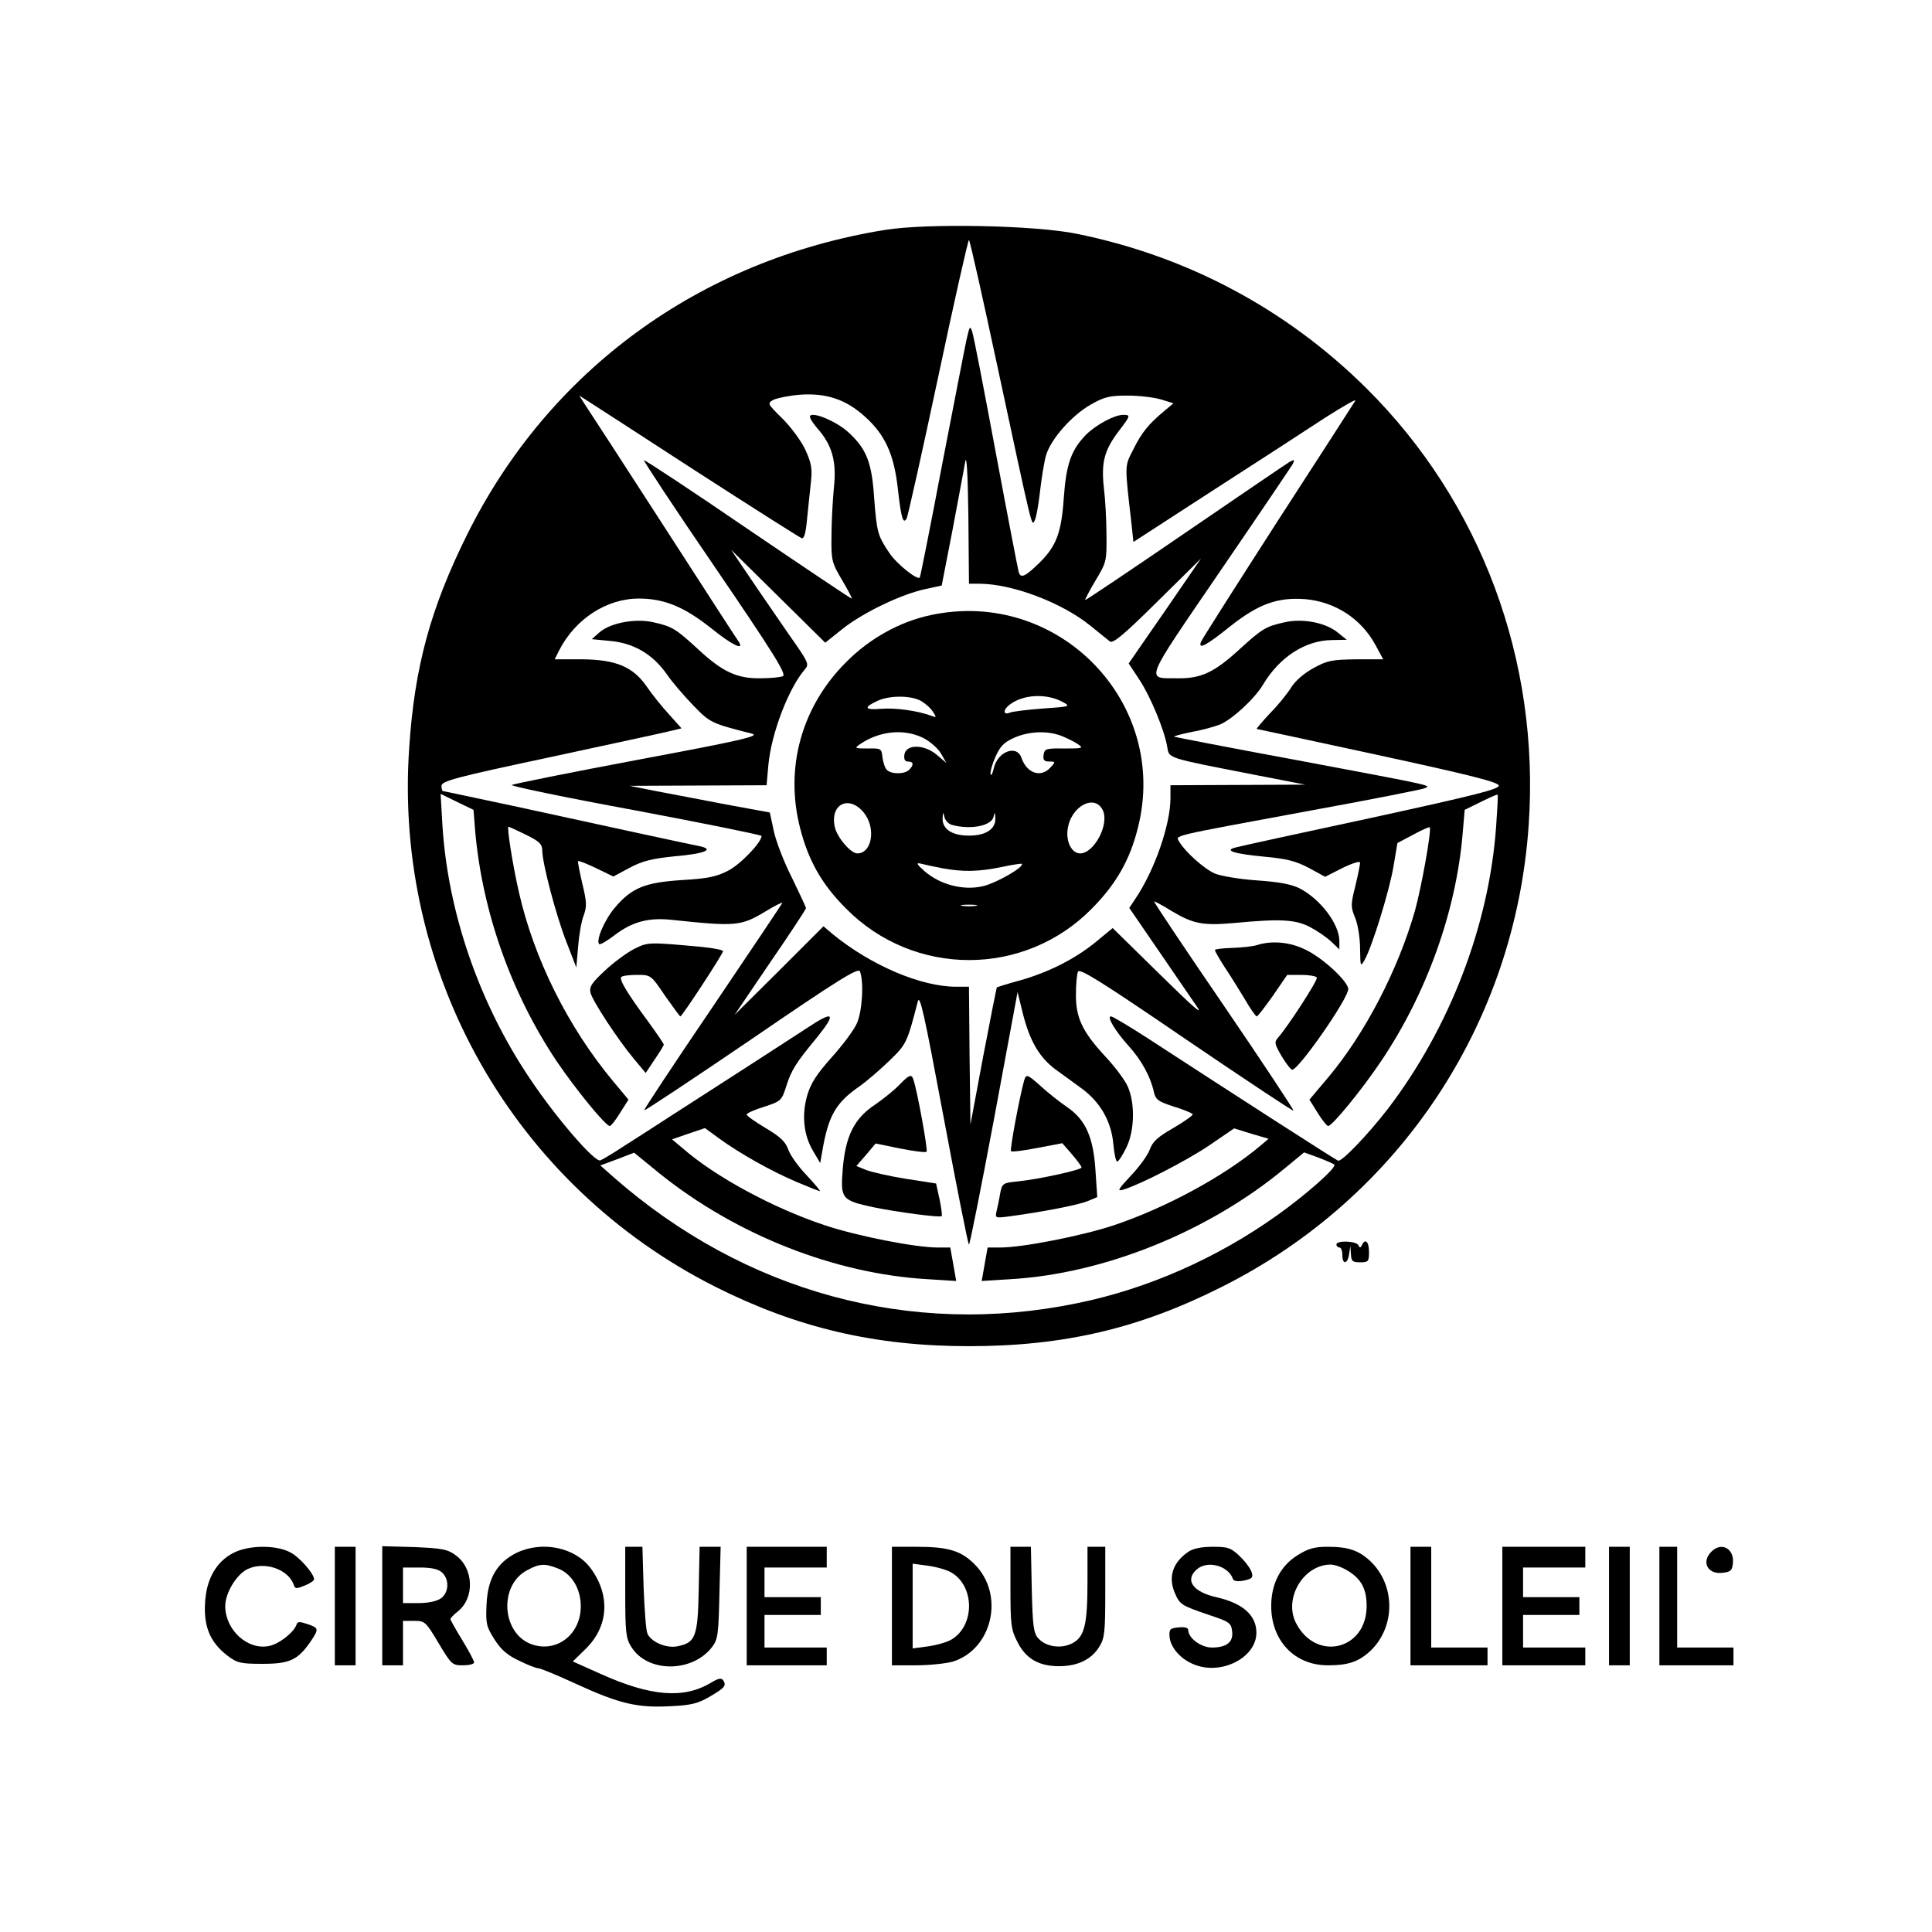
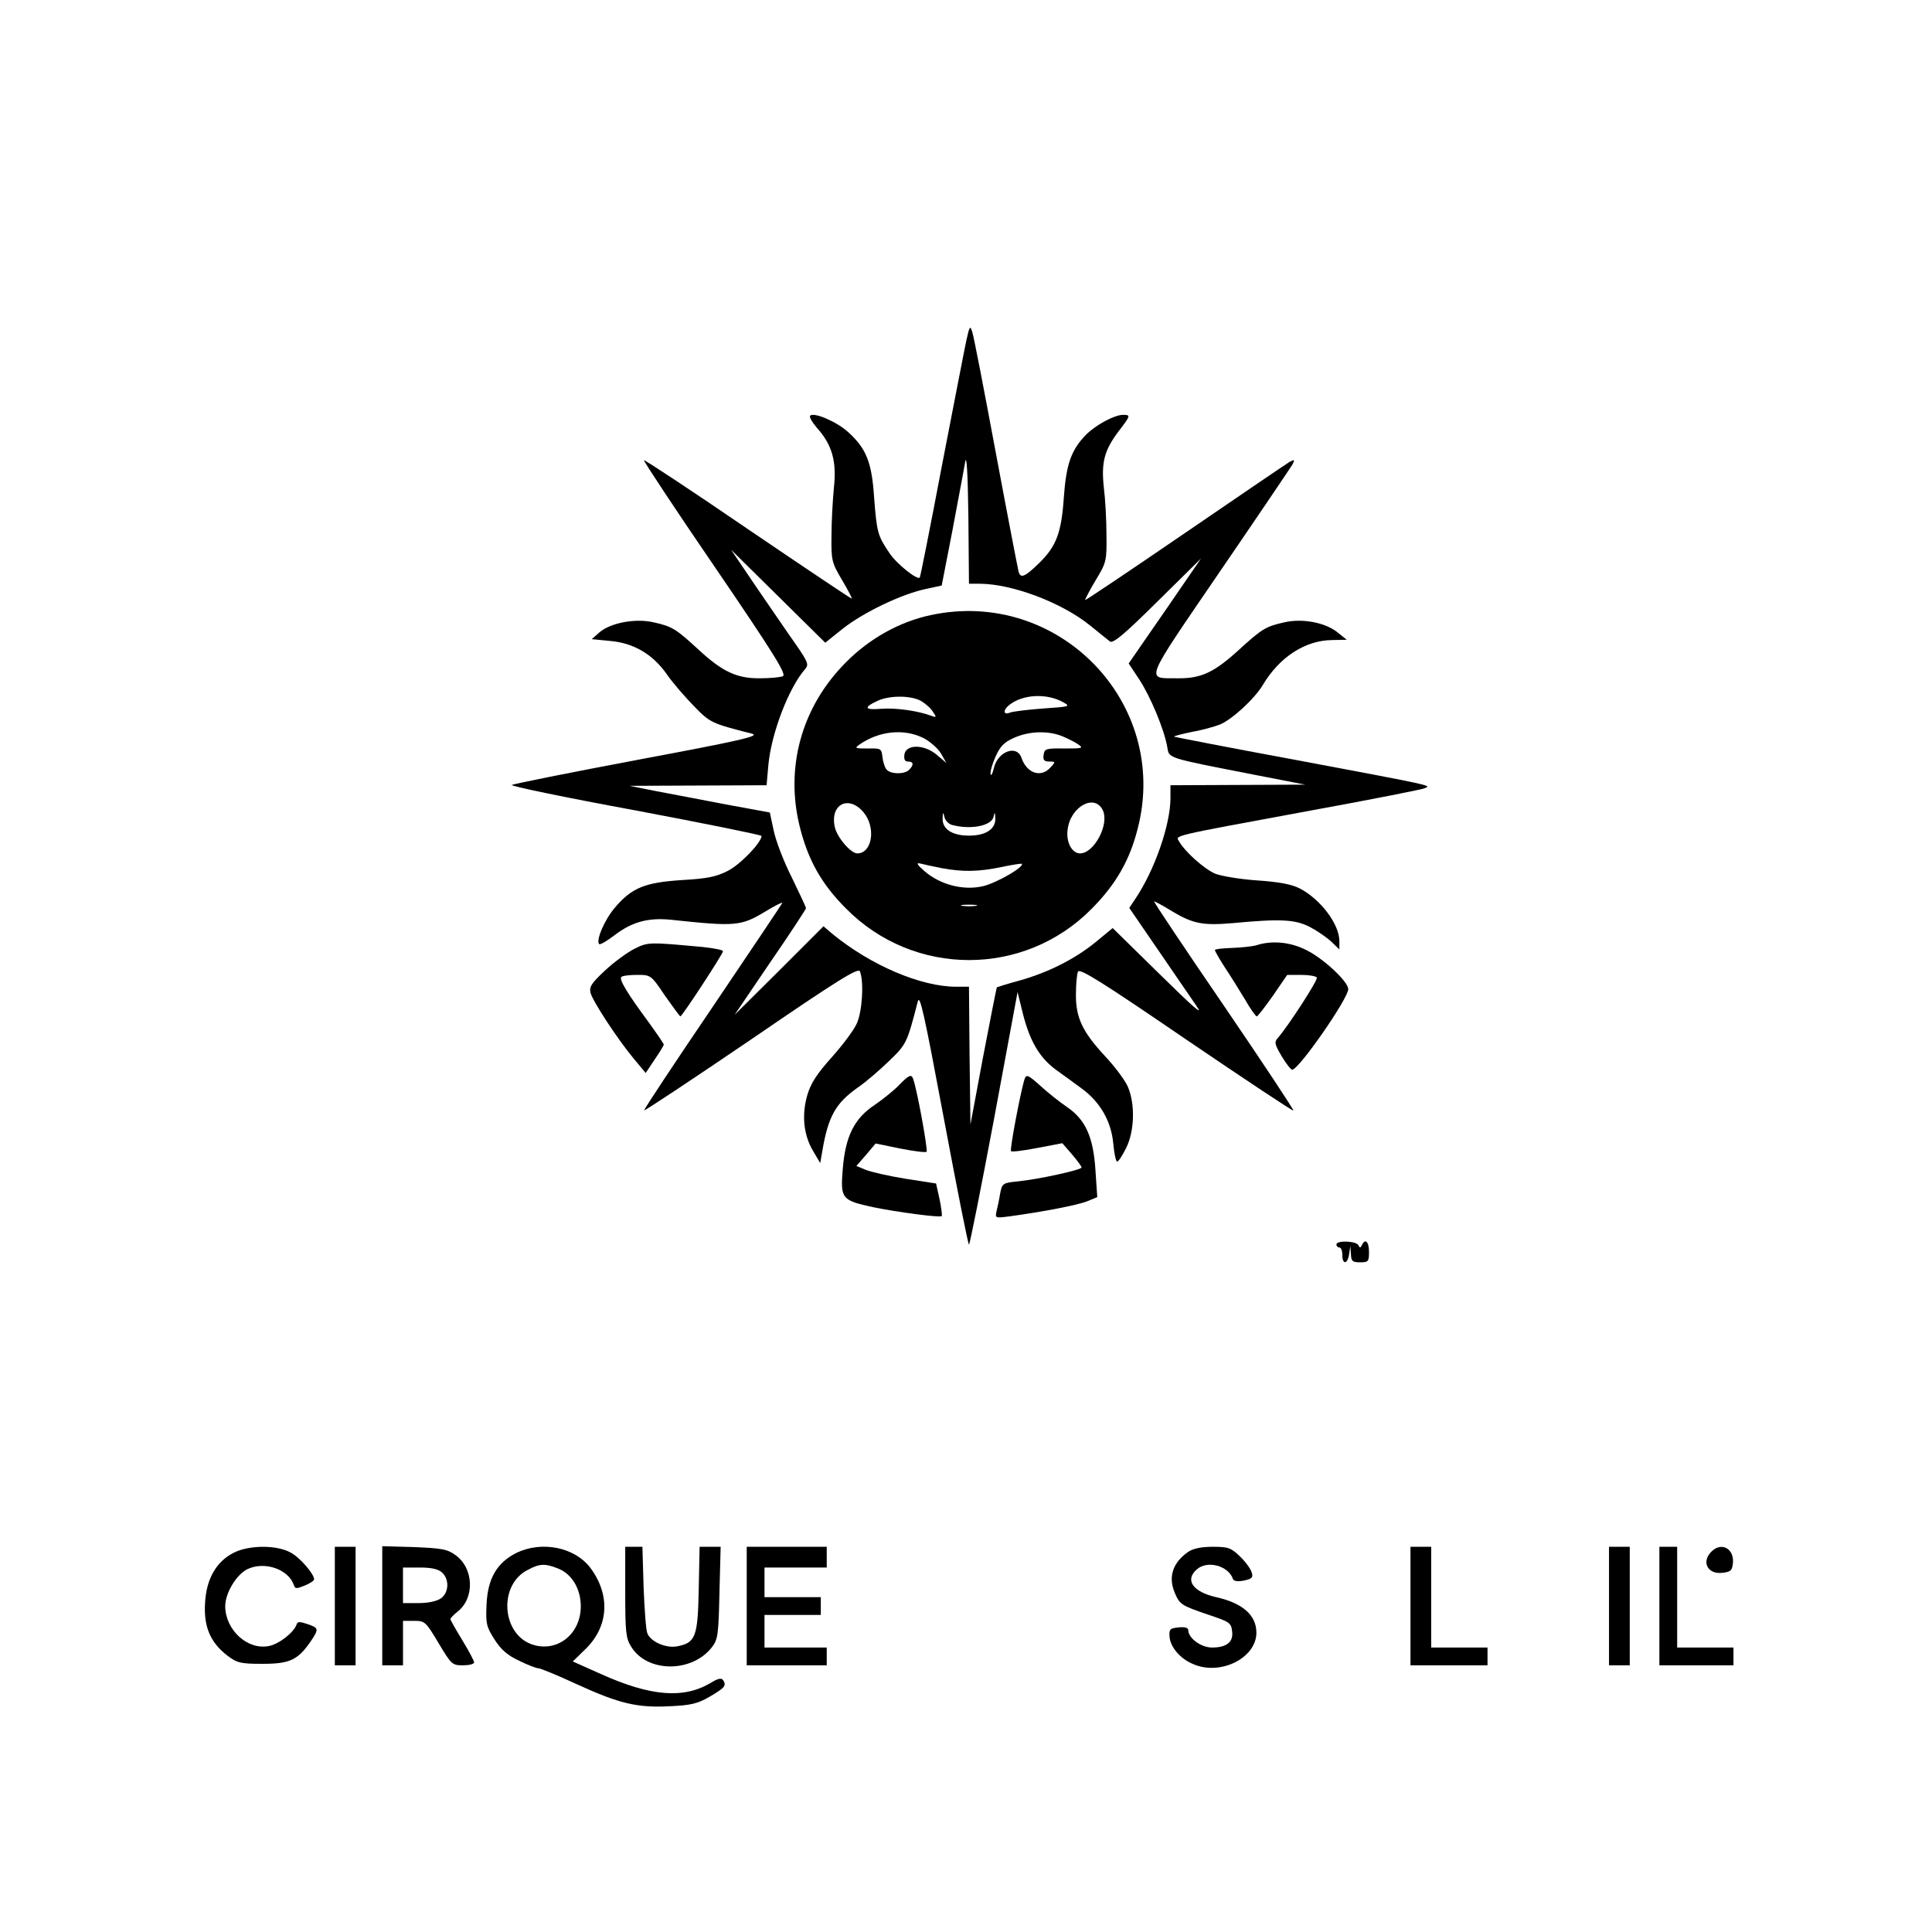
<svg xmlns="http://www.w3.org/2000/svg" version="1.0" width="100mm" height="100mm" viewBox="0 0 652 652" preserveAspectRatio="xMidYMid meet">
  <g transform="translate(0,652) scale(0.1,-0.1)" fill="#000000" stroke="none">
-     <path d="M2986 5744 c-624 -101 -1135 -474 -1410 -1029 -123 -248 -177 -445 -195 -718 -53 -762 353 -1477 1034 -1820 275 -138 537 -200 855 -200 321 0 576 60 855 201 599 301 989 889 1034 1559 38 555 -161 1089 -549 1474 -269 266 -602 444 -976 520 -141 29 -507 36 -648 13z m378 -451 c124 -578 117 -549 128 -529 5 9 13 54 18 99 5 45 14 99 20 120 16 55 87 135 150 171 47 27 65 31 125 31 39 0 89 -6 113 -13 l42 -13 -32 -27 c-52 -43 -76 -73 -104 -130 -29 -57 -29 -46 -5 -254 l6 -57 270 175 c149 96 319 206 378 245 60 38 105 64 101 57 -4 -7 -122 -190 -262 -406 -139 -216 -256 -400 -259 -408 -10 -27 16 -14 97 51 97 77 161 100 255 93 101 -9 189 -66 237 -155 l26 -48 -91 0 c-82 -1 -98 -4 -145 -30 -31 -17 -61 -43 -74 -64 -12 -20 -44 -60 -72 -88 -27 -29 -47 -53 -45 -53 2 0 186 -40 409 -88 309 -67 405 -91 408 -103 2 -12 -77 -32 -430 -109 -238 -51 -444 -96 -458 -100 -40 -10 -8 -21 96 -31 77 -7 107 -15 151 -38 l55 -30 59 30 c33 16 59 24 59 18 0 -6 -7 -42 -16 -79 -16 -63 -16 -71 0 -109 9 -23 16 -69 16 -104 1 -59 1 -61 15 -37 25 43 85 237 98 318 l13 77 53 28 c29 16 54 27 56 25 7 -7 -27 -199 -50 -282 -57 -199 -168 -413 -291 -560 l-65 -77 28 -45 c15 -24 31 -44 35 -44 14 0 113 121 179 219 154 229 253 506 275 767 l7 81 55 27 c30 15 55 26 56 24 2 -2 -1 -50 -5 -108 -24 -335 -158 -681 -366 -953 -69 -89 -155 -178 -167 -174 -11 4 -363 231 -644 414 -62 40 -117 73 -123 73 -15 0 15 -50 60 -100 43 -47 74 -104 85 -155 6 -26 14 -32 66 -49 33 -10 62 -22 65 -26 2 -4 -27 -24 -64 -46 -54 -31 -71 -46 -81 -74 -7 -19 -36 -59 -64 -88 -43 -46 -47 -53 -26 -47 57 17 211 96 290 149 l85 58 58 -18 58 -17 -28 -24 c-124 -104 -319 -209 -494 -268 -109 -36 -308 -75 -383 -75 l-43 0 -10 -56 -10 -57 96 6 c317 18 671 161 929 376 l63 52 47 -17 c26 -10 51 -21 55 -24 10 -9 -98 -104 -194 -172 -202 -144 -437 -248 -674 -296 -561 -116 -1122 37 -1565 426 l-44 39 57 21 57 22 87 -71 c258 -207 591 -338 904 -356 l96 -6 -10 57 -10 56 -43 0 c-75 0 -274 39 -383 76 -171 57 -366 162 -476 258 l-37 31 55 19 56 19 48 -35 c70 -51 177 -111 262 -147 40 -17 76 -31 78 -31 3 0 -17 24 -44 53 -28 29 -56 68 -63 88 -9 26 -27 43 -76 72 -35 21 -64 41 -64 46 0 4 26 16 59 26 57 19 59 20 75 71 17 53 32 77 104 164 66 82 56 91 -34 31 -61 -40 -250 -162 -474 -306 -38 -25 -101 -65 -140 -90 -38 -25 -76 -48 -84 -51 -19 -7 -148 142 -237 275 -172 255 -278 563 -296 858 l-6 104 55 -27 56 -27 6 -76 c25 -272 122 -544 275 -773 66 -97 165 -218 179 -218 4 0 20 20 35 45 l28 44 -51 61 c-154 185 -268 415 -319 640 -21 92 -41 220 -35 220 2 0 28 -12 59 -27 45 -22 55 -32 55 -53 0 -43 47 -221 82 -310 l33 -85 6 70 c3 39 11 86 19 106 11 31 10 46 -5 108 -9 40 -16 73 -14 75 2 2 30 -9 61 -24 l58 -28 54 29 c43 23 74 31 151 39 106 9 139 24 83 35 -41 8 -318 68 -625 135 -128 27 -234 50 -237 50 -4 0 -6 8 -6 18 0 16 48 29 363 96 199 43 381 82 405 88 l42 10 -42 47 c-24 26 -57 67 -74 92 -47 69 -105 93 -220 94 l-92 0 15 30 c54 106 160 175 269 175 86 0 153 -28 244 -100 69 -56 112 -77 94 -47 -5 6 -119 183 -254 392 -135 209 -255 394 -266 410 l-19 30 25 -16 c14 -9 180 -116 369 -239 189 -122 350 -224 356 -226 8 -4 14 15 18 58 4 35 9 91 13 124 6 53 3 69 -18 116 -14 30 -49 77 -77 105 -52 51 -52 52 -30 64 13 6 53 14 90 17 88 6 154 -16 218 -74 68 -61 98 -127 111 -243 11 -99 18 -123 30 -100 4 8 52 222 106 476 54 255 101 463 104 463 3 0 45 -188 94 -417z" />
    <path d="M3262 5375 c-6 -27 -43 -219 -83 -425 -39 -206 -73 -377 -75 -379 -8 -10 -78 46 -102 82 -40 59 -43 70 -52 187 -8 121 -26 166 -89 223 -38 34 -114 67 -127 54 -4 -4 7 -22 23 -41 52 -58 67 -114 57 -204 -4 -42 -8 -115 -8 -162 -1 -81 1 -89 36 -148 20 -34 35 -62 32 -62 -3 0 -161 106 -351 235 -190 130 -348 234 -350 232 -2 -2 106 -166 241 -363 199 -292 241 -360 228 -366 -10 -4 -44 -7 -77 -7 -78 -1 -127 22 -208 97 -75 69 -88 78 -152 92 -61 14 -145 -2 -182 -34 l-26 -23 62 -6 c79 -7 143 -44 191 -112 19 -28 60 -75 90 -106 56 -58 60 -60 198 -95 28 -8 -38 -23 -385 -88 -230 -43 -421 -82 -426 -85 -4 -4 184 -43 418 -86 234 -44 425 -83 425 -86 0 -22 -72 -97 -114 -118 -39 -20 -69 -26 -155 -31 -124 -8 -169 -26 -225 -92 -35 -40 -66 -112 -54 -124 4 -3 27 11 52 30 59 45 114 60 191 52 217 -23 235 -22 318 28 31 19 57 32 57 29 0 -2 -106 -160 -235 -351 -129 -190 -233 -347 -231 -349 2 -2 165 106 362 240 292 200 360 242 366 229 14 -35 8 -137 -11 -177 -10 -22 -48 -73 -85 -114 -50 -56 -70 -87 -82 -128 -19 -67 -12 -135 21 -189 l23 -39 7 40 c20 118 45 162 120 215 28 19 75 60 106 90 58 56 60 60 96 199 7 29 21 -34 88 -392 44 -235 82 -427 85 -427 3 0 41 192 85 426 l79 426 18 -73 c23 -91 55 -147 110 -188 24 -17 63 -46 88 -64 63 -46 100 -111 107 -186 3 -34 9 -61 13 -61 5 0 18 21 31 47 28 57 30 149 5 206 -9 21 -44 68 -77 103 -76 82 -99 130 -98 209 0 33 3 67 7 76 6 12 81 -35 365 -229 197 -134 360 -242 362 -240 2 2 -103 161 -234 353 -132 193 -238 351 -236 353 1 1 28 -13 60 -33 72 -43 105 -49 208 -40 159 15 208 12 257 -13 25 -13 57 -35 73 -50 l27 -26 0 28 c0 57 -63 141 -134 178 -28 14 -70 22 -145 27 -58 4 -122 15 -141 23 -37 16 -102 75 -120 107 -12 23 -47 15 445 106 198 36 369 70 380 74 26 11 54 5 -435 97 -223 41 -406 77 -408 78 -1 2 26 9 60 16 35 6 77 18 95 25 41 17 117 87 145 134 56 94 143 150 233 151 l50 1 -30 24 c-41 34 -119 49 -180 35 -63 -14 -75 -21 -153 -92 -84 -77 -129 -98 -207 -97 -110 1 -119 -22 141 359 130 190 240 353 246 363 8 16 7 17 -9 9 -10 -6 -169 -114 -353 -240 -184 -126 -336 -228 -338 -227 -1 1 14 31 35 66 37 61 38 66 37 154 0 49 -4 122 -9 161 -9 85 2 125 51 190 40 52 40 54 14 54 -29 0 -90 -33 -124 -66 -51 -52 -68 -100 -76 -214 -8 -117 -25 -163 -82 -219 -50 -49 -65 -55 -71 -28 -3 12 -38 193 -77 402 -39 209 -74 391 -79 405 -7 22 -9 20 -19 -25z m46 -825 c110 -1 276 -64 371 -141 29 -24 60 -48 67 -54 11 -7 49 25 160 135 l147 145 -55 -80 c-30 -44 -85 -124 -122 -177 l-67 -97 35 -53 c38 -57 85 -170 95 -228 7 -40 -6 -36 291 -94 l175 -34 -227 -1 -228 -1 0 -43 c0 -91 -54 -245 -119 -341 l-20 -30 96 -140 c53 -78 112 -163 131 -191 25 -36 -10 -5 -124 107 l-159 156 -57 -47 c-71 -58 -161 -103 -257 -130 -41 -11 -75 -22 -77 -23 -1 -2 -22 -107 -46 -233 l-43 -230 -3 233 -2 232 -43 0 c-119 0 -287 72 -415 176 l-33 28 -150 -150 -150 -149 120 177 c67 97 121 180 121 183 0 4 -22 50 -48 104 -27 53 -54 124 -61 158 l-13 61 -147 27 c-80 15 -186 36 -236 45 l-90 18 231 1 231 1 6 68 c10 108 69 261 124 324 13 15 10 23 -29 80 -25 35 -84 122 -133 193 l-88 130 159 -157 159 -157 60 48 c70 55 198 116 278 133 l55 12 36 185 c19 102 39 206 43 231 5 30 9 -33 11 -182 l2 -228 38 0z" />
    <path d="M3140 4444 c-103 -22 -205 -78 -285 -159 -150 -150 -207 -356 -155 -559 28 -110 73 -190 155 -272 229 -232 602 -232 830 0 81 82 128 163 155 272 108 423 -269 811 -700 718z m450 -295 c23 -13 19 -14 -70 -20 -52 -4 -103 -10 -112 -14 -22 -9 -24 8 -3 25 45 37 128 42 185 9z m-481 5 c15 -9 33 -25 40 -37 12 -18 11 -19 -5 -13 -45 17 -121 28 -170 24 -58 -5 -61 5 -10 28 42 18 112 17 145 -2z m6 -124 c22 -11 49 -34 60 -52 l19 -33 -33 28 c-43 36 -104 36 -109 0 -2 -16 2 -23 12 -23 19 0 21 -11 4 -28 -16 -16 -63 -15 -76 1 -6 6 -12 26 -14 42 -3 29 -5 30 -50 29 -42 0 -45 1 -28 13 66 46 149 55 215 23z m471 5 c19 -8 43 -20 54 -28 17 -12 12 -13 -48 -13 -62 1 -67 -1 -70 -21 -3 -18 2 -23 19 -23 21 0 22 -1 4 -20 -32 -36 -80 -20 -98 33 -16 45 -80 21 -93 -35 -4 -18 -9 -28 -11 -21 -2 7 5 33 16 58 16 36 29 50 63 65 51 23 116 25 164 5z m-672 -256 c43 -51 30 -139 -21 -139 -22 0 -69 55 -76 90 -16 76 47 108 97 49z m808 6 c22 -48 -30 -145 -77 -145 -28 0 -48 39 -42 81 10 78 92 122 119 64z m-509 -49 c63 -17 134 -3 140 28 4 17 5 16 6 -6 1 -36 -32 -58 -89 -58 -57 0 -90 22 -89 58 1 22 2 23 6 6 2 -12 14 -25 26 -28z m-34 -146 c72 -13 123 -12 201 4 36 8 67 12 68 11 11 -10 -87 -66 -132 -76 -67 -15 -144 6 -196 51 -25 22 -29 29 -15 26 11 -3 44 -10 74 -16z m114 -127 c-13 -2 -33 -2 -45 0 -13 2 -3 4 22 4 25 0 35 -2 23 -4z" />
    <path d="M2141 3318 c-24 -12 -69 -45 -99 -73 -46 -43 -54 -55 -49 -76 8 -29 91 -156 146 -222 l40 -48 30 45 c17 25 31 47 31 51 0 3 -24 38 -53 78 -68 92 -99 142 -90 150 3 4 27 7 53 7 46 0 47 0 94 -70 27 -38 50 -70 52 -70 6 0 144 211 144 220 0 4 -30 10 -67 14 -184 17 -186 17 -232 -6z" />
    <path d="M4240 3330 c-14 -4 -51 -8 -82 -9 -32 -1 -58 -4 -58 -7 0 -4 15 -30 33 -58 19 -28 49 -77 68 -108 18 -32 37 -58 40 -58 4 0 28 32 55 70 l48 70 47 0 c26 0 50 -4 53 -9 5 -7 -96 -163 -131 -203 -13 -15 -12 -21 12 -62 15 -25 31 -46 36 -46 22 0 189 240 189 272 0 25 -83 103 -142 132 -53 27 -116 33 -168 16z" />
    <path d="M3035 2859 c-16 -17 -53 -47 -82 -67 -70 -46 -100 -106 -109 -218 -8 -99 -4 -105 103 -128 77 -16 225 -36 231 -30 2 1 -1 27 -7 56 l-12 54 -103 16 c-56 9 -117 23 -134 30 l-32 13 33 38 32 38 83 -17 c45 -9 85 -14 89 -11 5 6 -32 209 -45 245 -6 18 -14 15 -47 -19z" />
    <path d="M3456 2873 c-15 -54 -49 -234 -44 -238 3 -3 43 2 89 11 l84 16 33 -38 c17 -20 32 -40 32 -44 0 -8 -145 -40 -216 -47 -51 -5 -52 -7 -59 -42 -3 -20 -9 -46 -12 -59 -5 -23 -4 -23 43 -17 111 15 231 38 263 51 l34 14 -6 89 c-7 113 -33 172 -96 215 -25 17 -64 48 -87 69 -47 42 -51 44 -58 20z" />
    <path d="M4510 2320 c0 -5 5 -10 10 -10 6 0 10 -11 10 -25 0 -34 18 -32 23 3 l4 27 2 -27 c1 -24 5 -28 31 -28 28 0 30 3 30 35 0 35 -13 47 -24 23 -5 -10 -7 -10 -12 0 -7 14 -74 17 -74 2z" />
    <path d="M787 1279 c-58 -30 -91 -89 -95 -169 -5 -80 18 -133 75 -177 33 -25 44 -28 119 -28 92 0 119 13 162 75 29 43 28 46 -10 59 -26 9 -34 9 -37 -1 -9 -27 -60 -67 -94 -73 -72 -14 -146 54 -147 134 0 45 38 108 76 126 58 27 138 -1 156 -55 4 -12 9 -12 36 -1 18 7 32 17 32 21 0 19 -49 75 -80 91 -48 26 -142 25 -193 -2z" />
    <path d="M1130 1100 l0 -200 35 0 35 0 0 200 0 200 -35 0 -35 0 0 -200z" />
    <path d="M1290 1101 l0 -201 35 0 35 0 0 75 0 75 38 0 c36 0 39 -3 82 -75 43 -72 46 -75 82 -75 21 0 38 4 38 10 0 5 -18 39 -40 75 -22 36 -40 68 -40 71 0 3 11 15 24 25 59 46 55 147 -7 191 -27 20 -47 23 -139 27 l-108 3 0 -201z m202 112 c25 -23 23 -68 -4 -87 -14 -10 -44 -16 -75 -16 l-53 0 0 60 0 60 57 0 c38 0 62 -5 75 -17z" />
    <path d="M1742 1279 c-65 -33 -96 -86 -100 -173 -3 -65 -1 -75 27 -119 23 -36 45 -54 84 -72 28 -14 57 -25 64 -25 7 0 65 -24 130 -54 144 -66 205 -80 315 -74 69 3 93 9 131 31 53 31 59 38 48 56 -6 9 -16 8 -42 -8 -92 -55 -203 -46 -372 30 l-94 42 42 41 c79 76 86 182 18 274 -53 71 -165 93 -251 51z m143 -53 c46 -19 75 -69 75 -127 0 -92 -77 -155 -160 -130 -107 32 -120 202 -19 253 41 22 59 22 104 4z" />
    <path d="M2110 1148 c0 -134 2 -157 20 -185 54 -89 207 -89 274 0 19 25 21 45 24 183 l4 154 -35 0 -36 0 -3 -144 c-3 -161 -11 -180 -73 -192 -37 -7 -88 15 -100 43 -5 10 -10 80 -13 156 l-4 137 -29 0 -29 0 0 -152z" />
    <path d="M2520 1100 l0 -200 135 0 135 0 0 30 0 30 -105 0 -105 0 0 55 0 55 95 0 95 0 0 30 0 30 -95 0 -95 0 0 50 0 50 105 0 105 0 0 35 0 35 -135 0 -135 0 0 -200z" />
-     <path d="M3010 1100 l0 -200 81 0 c45 0 100 6 123 12 135 41 178 226 75 329 -46 46 -89 59 -196 59 l-83 0 0 -200z m201 113 c79 -47 79 -179 0 -226 -15 -9 -50 -19 -79 -23 l-52 -7 0 143 0 143 52 -7 c29 -4 64 -14 79 -23z" />
-     <path d="M3410 1162 c0 -123 2 -142 23 -182 28 -57 72 -83 141 -83 63 0 110 23 136 66 18 28 20 51 20 185 l0 152 -30 0 -30 0 0 -117 c0 -146 -10 -188 -52 -209 -37 -19 -88 -12 -114 17 -16 18 -19 41 -22 165 l-3 144 -35 0 -34 0 0 -138z" />
    <path d="M4010 1283 c-52 -36 -68 -84 -46 -137 17 -41 22 -44 116 -76 69 -23 75 -27 78 -55 5 -36 -18 -55 -68 -55 -37 0 -80 32 -80 59 0 8 -12 11 -32 9 -30 -3 -33 -6 -31 -32 3 -35 36 -74 80 -92 92 -40 213 21 213 106 0 59 -46 100 -136 120 -78 18 -106 57 -66 93 36 33 108 13 123 -32 3 -7 16 -9 37 -5 27 6 32 10 26 28 -3 11 -21 36 -40 54 -30 29 -40 32 -92 32 -38 0 -66 -6 -82 -17z" />
-     <path d="M4378 1271 c-57 -36 -88 -96 -88 -171 0 -117 79 -200 191 -200 69 0 104 12 143 48 86 81 86 223 0 304 -39 36 -74 48 -143 48 -46 0 -66 -6 -103 -29z m169 -51 c47 -28 65 -62 65 -120 0 -148 -170 -189 -238 -58 -43 83 24 197 116 198 14 0 39 -9 57 -20z" />
    <path d="M4760 1100 l0 -200 130 0 130 0 0 30 0 30 -95 0 -95 0 0 170 0 170 -35 0 -35 0 0 -200z" />
-     <path d="M5070 1100 l0 -200 140 0 140 0 0 30 0 30 -105 0 -105 0 0 55 0 55 95 0 95 0 0 30 0 30 -95 0 -95 0 0 50 0 50 105 0 105 0 0 35 0 35 -140 0 -140 0 0 -200z" />
    <path d="M5430 1100 l0 -200 35 0 35 0 0 200 0 200 -35 0 -35 0 0 -200z" />
    <path d="M5600 1100 l0 -200 125 0 125 0 0 30 0 30 -95 0 -95 0 0 170 0 170 -30 0 -30 0 0 -200z" />
    <path d="M5776 1284 c-35 -34 -14 -77 35 -72 29 3 34 7 37 31 6 50 -38 75 -72 41z" />
  </g>
</svg>